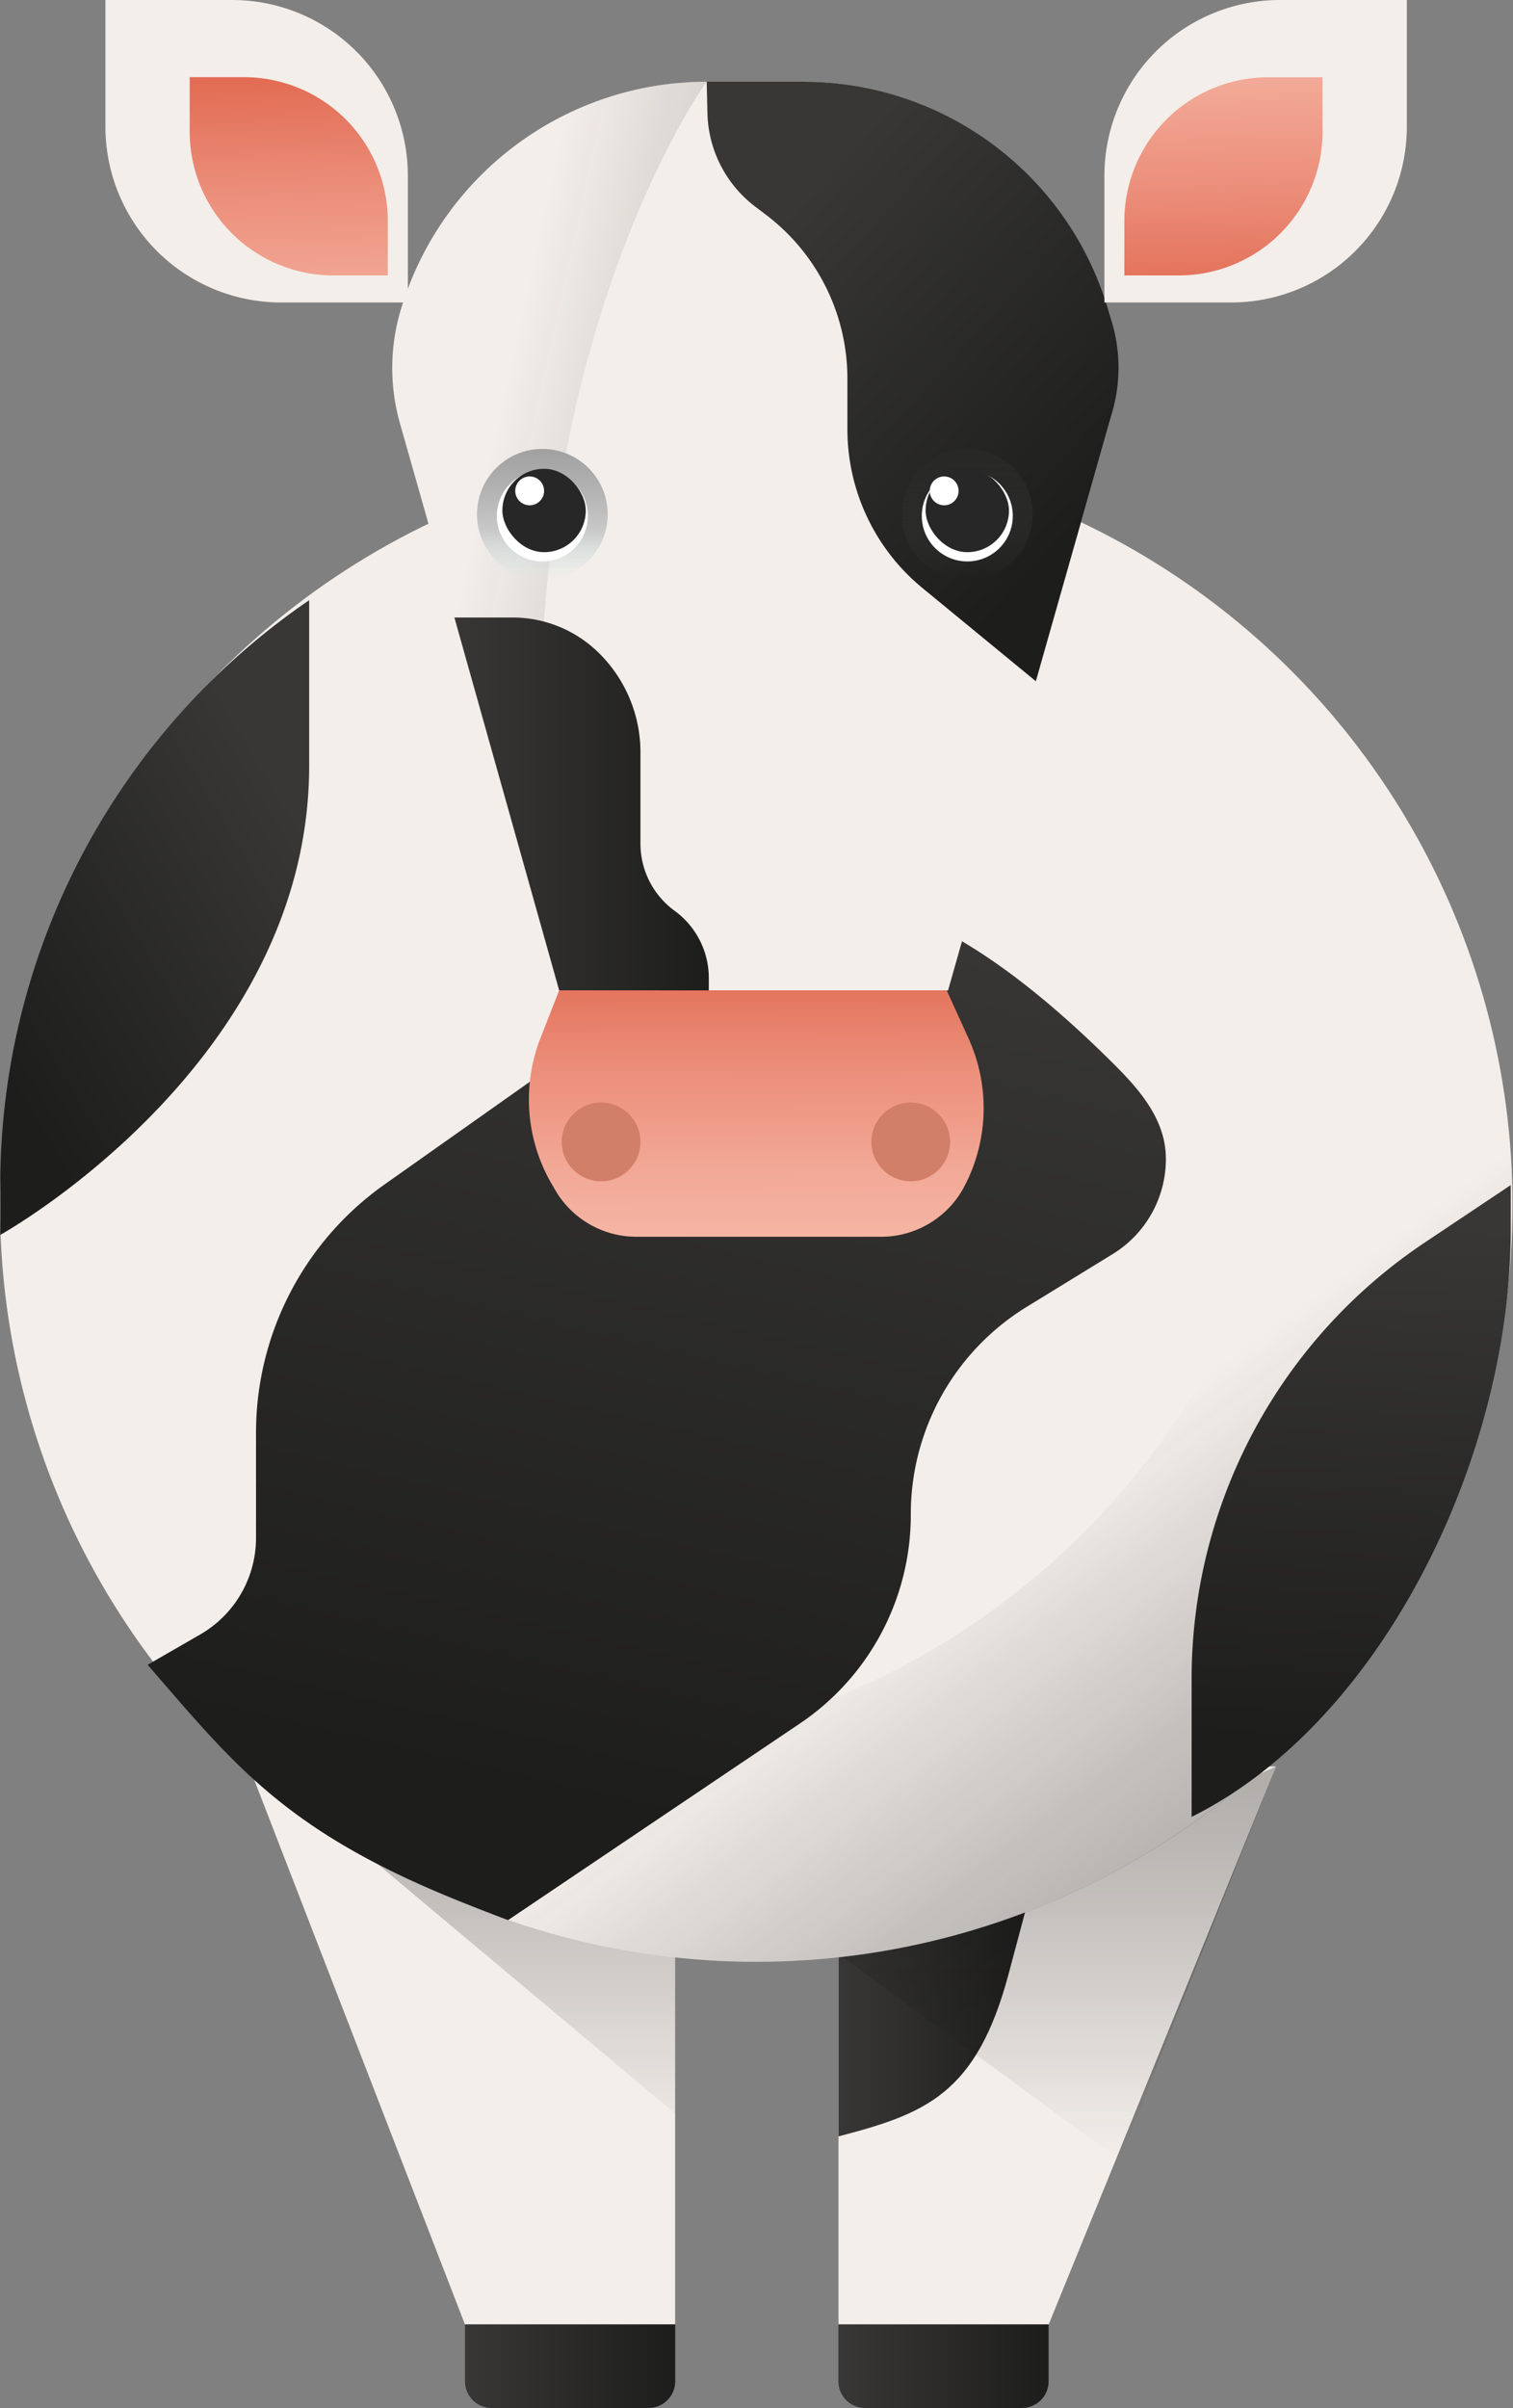
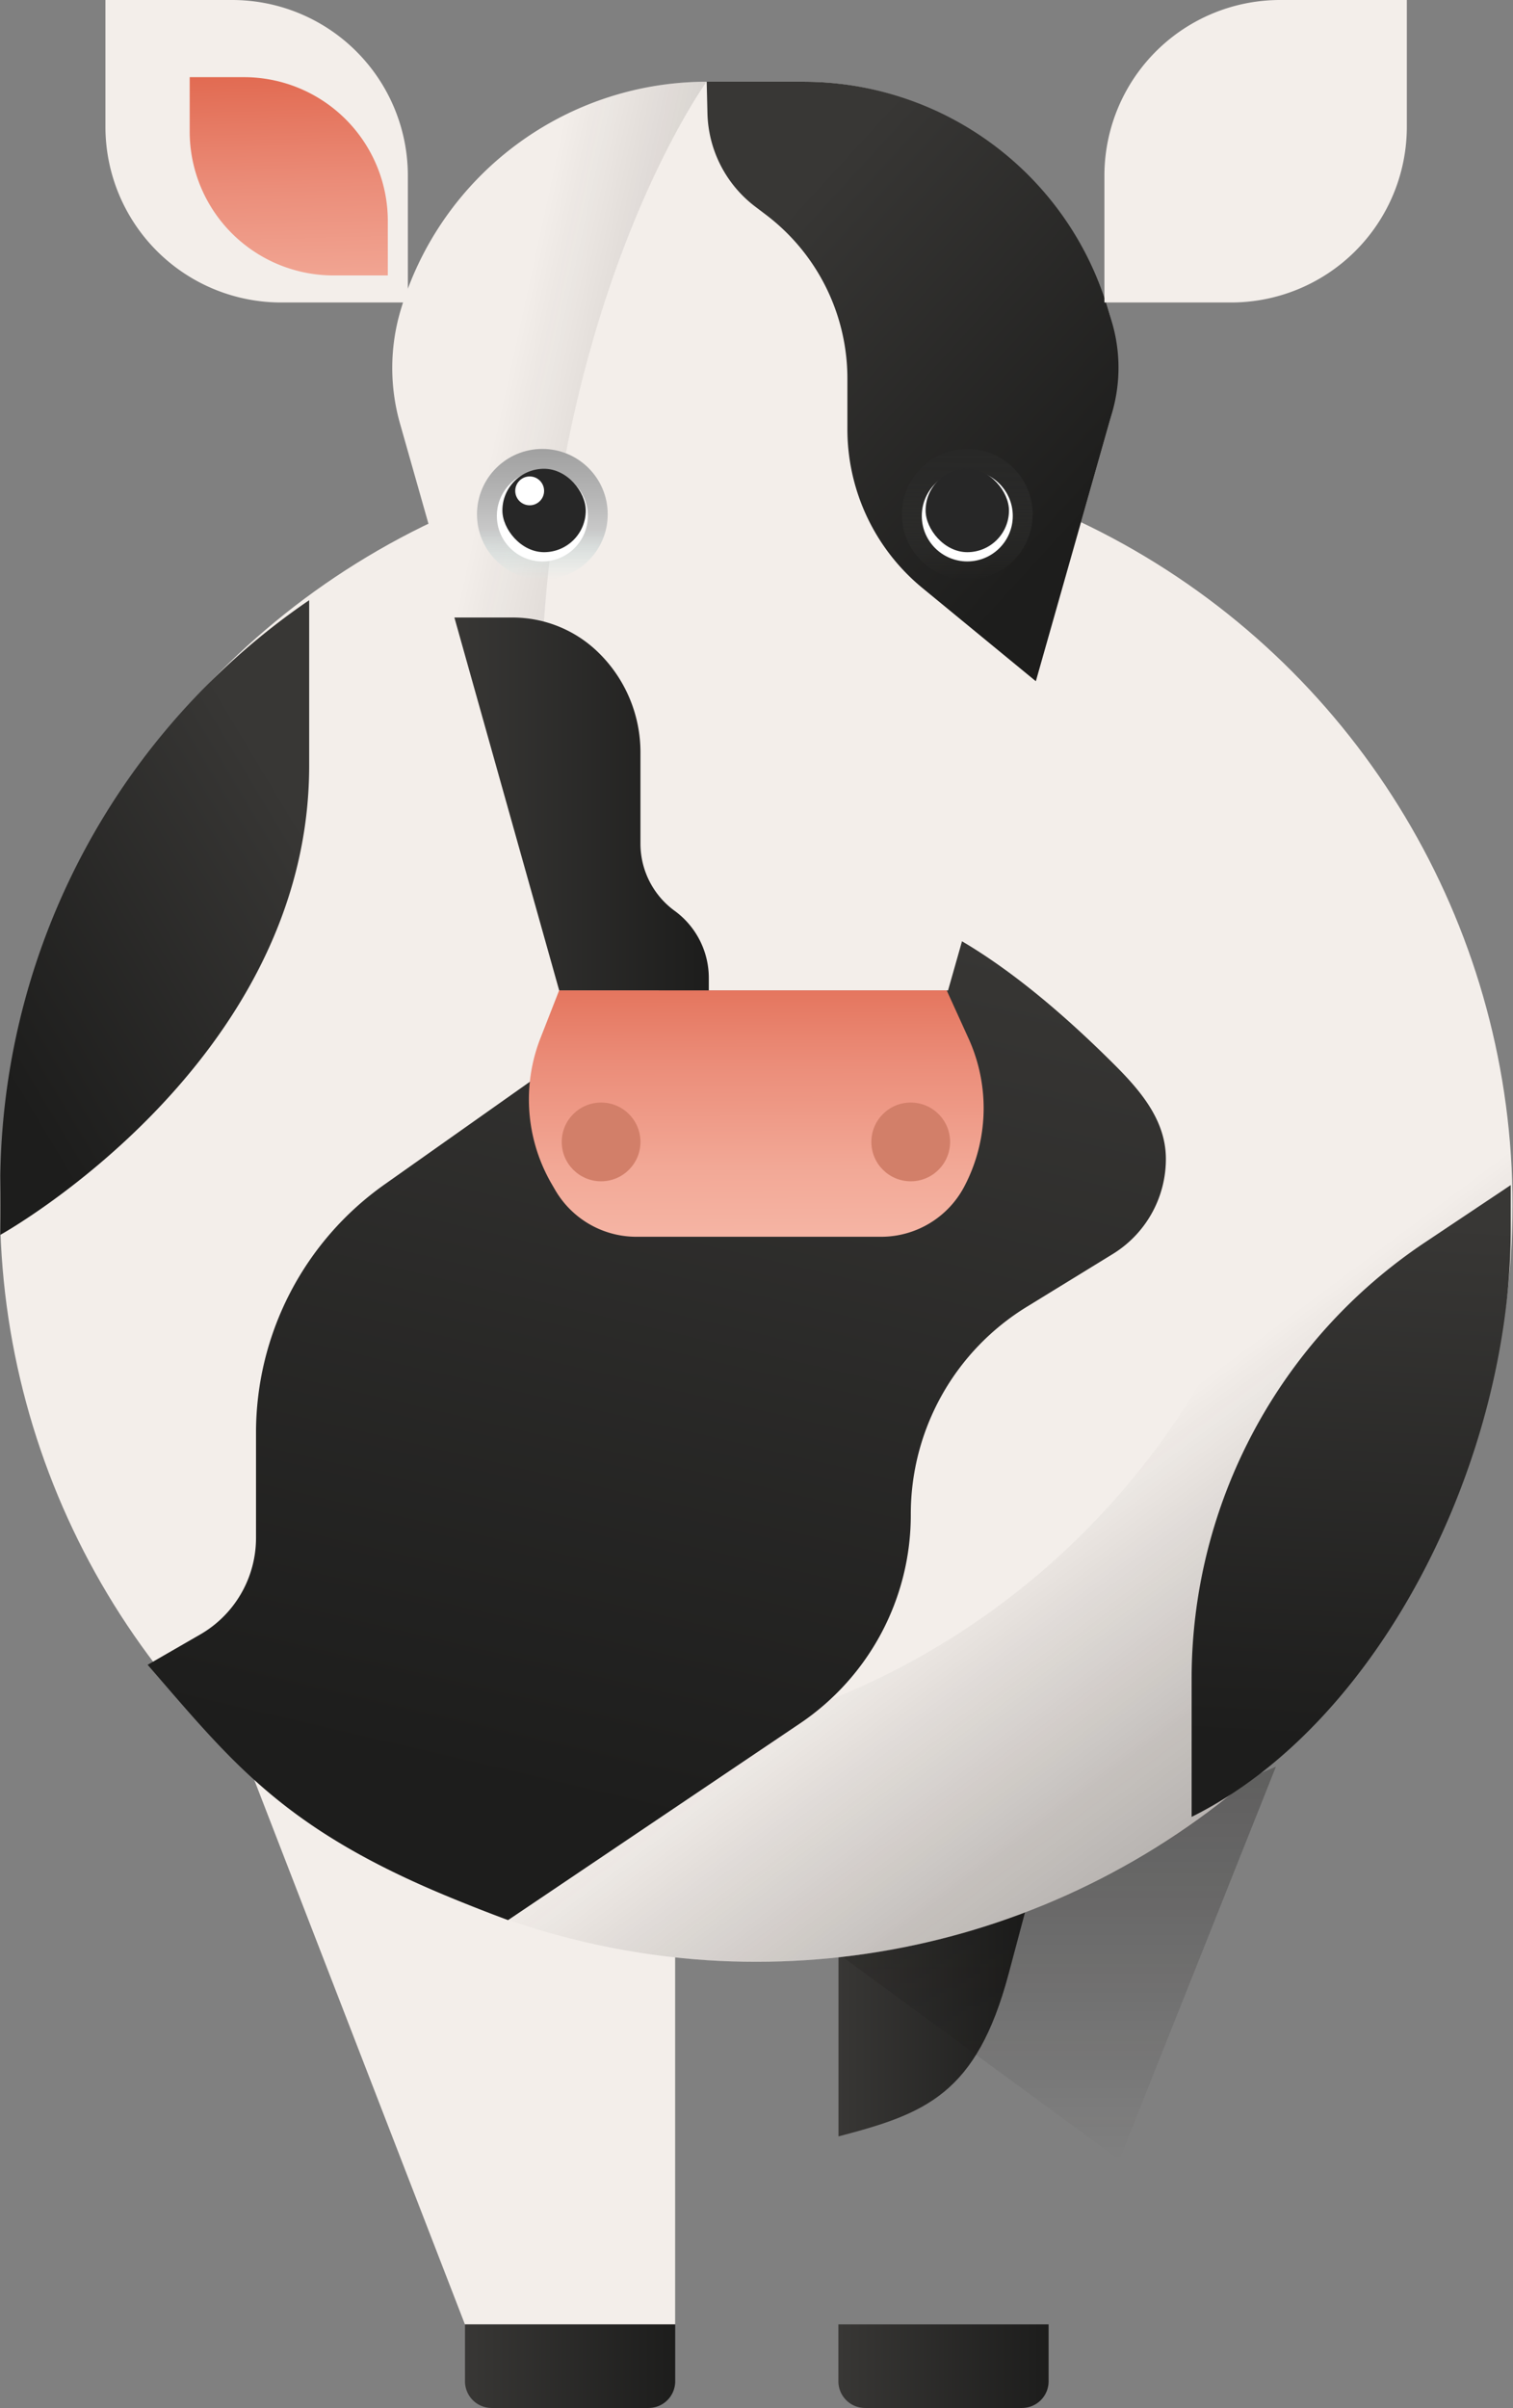
<svg xmlns="http://www.w3.org/2000/svg" xmlns:xlink="http://www.w3.org/1999/xlink" width="68.376" height="108.799" viewBox="0 0 68.376 108.799">
  <rect x="0" y="0" width="68.376" height="108.799" fill="#808080" stroke="none" />
  <defs>
    <linearGradient id="a" y1="0.5" x2="1" y2="0.5" gradientUnits="objectBoundingBox">
      <stop offset="0" stop-color="#383735" />
      <stop offset="1" stop-color="#1d1d1c" />
    </linearGradient>
    <linearGradient id="b" x1="0.5" y1="1.327" x2="0.5" y2="-0.207" gradientUnits="objectBoundingBox">
      <stop offset="0.105" stop-color="#12100f" stop-opacity="0" />
      <stop offset="0.682" stop-color="#12100f" stop-opacity="0.651" />
      <stop offset="0.706" stop-color="#12100f" stop-opacity="0.69" />
      <stop offset="1" stop-color="#12100f" stop-opacity="0.949" />
    </linearGradient>
    <linearGradient id="c" y1="1.108" y2="0.051" xlink:href="#b" />
    <linearGradient id="d" x1="0.611" y1="0.664" x2="0.802" y2="0.92" xlink:href="#b" />
    <linearGradient id="e" x1="0.784" y1="0.198" x2="0.21" y2="0.908" xlink:href="#a" />
    <linearGradient id="f" x1="0.51" y1="0.05" x2="0.488" y2="0.886" xlink:href="#a" />
    <linearGradient id="g" x1="0.601" y1="0.038" x2="0.416" y2="0.896" xlink:href="#a" />
    <linearGradient id="h" x1="0.302" y1="0.209" x2="1.22" y2="0.782" xlink:href="#b" />
    <linearGradient id="i" x1="0.505" y1="1.336" x2="0.495" y2="-0.343" gradientUnits="objectBoundingBox">
      <stop offset="0" stop-color="#f8beaf" />
      <stop offset="0.154" stop-color="#f6b8a8" />
      <stop offset="0.368" stop-color="#f2a896" />
      <stop offset="0.617" stop-color="#eb8d79" />
      <stop offset="0.891" stop-color="#e16950" />
      <stop offset="1" stop-color="#dd593e" />
    </linearGradient>
    <linearGradient id="j" x1="0.35" y1="0.101" x2="0.857" y2="0.776" xlink:href="#a" />
    <linearGradient id="l" x1="0.5" y1="1" x2="0.5" gradientUnits="objectBoundingBox">
      <stop offset="0" stop-color="#d0e9e9" stop-opacity="0" />
      <stop offset="0.383" stop-color="#c8c8c8" />
      <stop offset="0.633" stop-color="#b6b6b6" />
      <stop offset="1" stop-color="#a0a0a0" />
    </linearGradient>
    <linearGradient id="m" x1="0.5" y1="1" x2="0.5" gradientUnits="objectBoundingBox">
      <stop offset="0" stop-color="#393836" stop-opacity="0" />
      <stop offset="0.299" stop-color="#31312f" stop-opacity="0.427" />
      <stop offset="0.696" stop-color="#2a2a29" stop-opacity="0.839" />
      <stop offset="1" stop-color="#282827" stop-opacity="0.984" />
    </linearGradient>
    <linearGradient id="n" x1="0.538" y1="1.865" x2="0.479" y2="-0.269" xlink:href="#i" />
    <linearGradient id="o" x1="0.534" y1="1.734" x2="0.475" y2="-0.401" xlink:href="#i" />
  </defs>
  <g transform="translate(11.26 79.817)">
    <path d="M73.727,192.252h-9.5l-9.754-25.205H73.727Z" transform="translate(-54.476 -167.047)" fill="#f3eeea" />
-     <path d="M94.5,192.252h9.5l10.272-25.205H94.5Z" transform="translate(-67.866 -167.047)" fill="#f3eeea" />
    <path d="M94.5,178.633l8.533-2.27-.846,3.172c-1.449,5.431-3.749,6.313-7.687,7.339h0Z" transform="translate(-67.866 -170.164)" fill="url(#a)" />
  </g>
-   <path d="M61.473,172.222l14.6,12.24V177Z" transform="translate(-45.557 -88.962)" opacity="0.3" fill="url(#b)" style="mix-blend-mode:multiply;isolation:isolate" />
  <path d="M94.5,175.515l12.693,9.3,7.076-17.764Z" transform="translate(-56.606 -87.23)" opacity="0.3" fill="url(#c)" style="mix-blend-mode:multiply;isolation:isolate" />
  <circle cx="34.178" cy="34.178" r="34.178" transform="translate(0 20.284)" fill="#f3eeea" />
  <g transform="translate(5.796 26.059)" opacity="0.3" style="mix-blend-mode:multiply;isolation:isolate">
    <path d="M93.682,86.258a34.181,34.181,0,0,1-47.418,47.418A34.18,34.18,0,1,0,93.682,86.258Z" transform="translate(-46.264 -86.258)" fill="url(#d)" />
  </g>
  <path d="M51.531,87.844v7.481c0,13.461-13.96,21.2-13.96,21.2v-2.477a32.025,32.025,0,0,1,13.96-26.2Z" transform="translate(-37.559 -60.729)" fill="url(#e)" />
  <path d="M132.906,127.565v1.983c0,10.4-5.87,22.312-14.422,26.564h0v-6.237a23.715,23.715,0,0,1,10.542-19.718Z" transform="translate(-64.632 -74.02)" fill="url(#f)" />
  <path d="M52.478,132.275v4.747a5.038,5.038,0,0,1-2.523,4.365l-2.375,1.369h0c3.623,4.175,5.882,7.1,12.583,10.048,1.739.765,3.706,1.488,3.706,1.488l13.2-8.892a11.358,11.358,0,0,0,5-9.435h0a10.983,10.983,0,0,1,5.246-9.386L91.19,124.2a5.038,5.038,0,0,0,2.407-4.3h0c0-1.7-1.083-3.016-2.288-4.221-11.364-11.364-15.952-6.8-17.7-5.451l-15.32,10.823A13.734,13.734,0,0,0,52.478,132.275Z" transform="translate(-40.908 -67.536)" fill="url(#g)" />
  <g transform="translate(17.728 3.693)">
    <path d="M82.727,52.645H78.4A14.426,14.426,0,0,0,64.576,62.961h0a9.178,9.178,0,0,0-.032,5.124L71.818,93.7H89.313l7.273-25.614a9.177,9.177,0,0,0-.031-5.124h0A14.426,14.426,0,0,0,82.727,52.645Z" transform="translate(-64.196 -52.645)" fill="#f3eeea" />
    <path d="M64.576,62.961h0A14.426,14.426,0,0,1,78.4,52.645S67.717,67.372,71.818,93.7L64.545,68.084a9.178,9.178,0,0,1,.032-5.124" transform="translate(-64.196 -52.645)" opacity="0.3" fill="url(#h)" style="mix-blend-mode:multiply;isolation:isolate" />
    <path d="M89.391,125.476H78.334a4.246,4.246,0,0,1-3.675-2.119l-.16-.275a7.605,7.605,0,0,1-.5-6.588l.843-2.152H92.355l.989,2.176a7.608,7.608,0,0,1-.193,6.687h0A4.249,4.249,0,0,1,89.391,125.476Z" transform="translate(-67.3 -73.288)" fill="url(#i)" />
  </g>
  <circle cx="1.779" cy="1.779" r="1.779" transform="translate(25.386 49.816)" fill="#d27f69" />
  <circle cx="1.779" cy="1.779" r="1.779" transform="translate(39.379 49.816)" fill="#d27f69" />
  <path d="M85.549,52.645l.034,1.425a5.456,5.456,0,0,0,2.151,4.211l.508.386a9.287,9.287,0,0,1,3.666,7.393v2.286A9.285,9.285,0,0,0,95.3,75.521l5.124,4.211,3.459-12.181a7.269,7.269,0,0,0-.025-4.058l-.171-.576a14.366,14.366,0,0,0-13.77-10.272Z" transform="translate(-53.612 -48.952)" fill="url(#j)" />
  <path d="M68.414,89.026h2.629a5.547,5.547,0,0,1,3.815,1.52h0a6.3,6.3,0,0,1,1.965,4.57v4.128a3.753,3.753,0,0,0,1.545,3.035h0a3.756,3.756,0,0,1,1.544,3.036v.557H73.149Z" transform="translate(-47.879 -61.125)" fill="url(#a)" />
  <circle cx="2.954" cy="2.954" r="2.954" transform="translate(21.556 20.284)" fill="url(#l)" />
  <circle cx="2.954" cy="2.954" r="2.954" transform="translate(40.76 20.284)" fill="url(#m)" />
  <circle cx="2.056" cy="2.056" r="2.056" transform="translate(22.454 21.255)" fill="#fff" />
  <circle cx="2.056" cy="2.056" r="2.056" transform="translate(41.658 21.255)" fill="#fff" />
  <rect width="3.768" height="3.768" rx="1.884" transform="translate(22.704 21.181)" fill="#272727" />
  <rect width="3.768" height="3.768" rx="1.884" transform="translate(41.83 21.181)" fill="#272727" />
  <circle cx="0.652" cy="0.652" r="0.652" transform="translate(23.285 21.527)" fill="#fff" />
-   <circle cx="0.652" cy="0.652" r="0.652" transform="translate(42.017 21.527)" fill="#fff" />
  <path d="M0,0H5.727a7.94,7.94,0,0,1,7.94,7.94v5.727a0,0,0,0,1,0,0H7.94A7.94,7.94,0,0,1,0,5.727V0A0,0,0,0,1,0,0Z" transform="translate(4.765)" fill="#f3eeea" />
  <path d="M0,0H2.453a6.5,6.5,0,0,1,6.5,6.5V8.958a0,0,0,0,1,0,0H6.5A6.5,6.5,0,0,1,0,2.453V0A0,0,0,0,1,0,0Z" transform="translate(8.573 3.487)" fill="url(#n)" />
  <path d="M7.94,0h5.727a0,0,0,0,1,0,0V5.727a7.94,7.94,0,0,1-7.94,7.94H0a0,0,0,0,1,0,0V7.94A7.94,7.94,0,0,1,7.94,0Z" transform="translate(63.578 13.667) rotate(180)" fill="#f3eeea" />
-   <path d="M6.5,0H8.958a0,0,0,0,1,0,0V2.453a6.5,6.5,0,0,1-6.5,6.5H0a0,0,0,0,1,0,0V6.5A6.5,6.5,0,0,1,6.5,0Z" transform="translate(59.77 12.445) rotate(180)" fill="url(#o)" />
  <path d="M0,0H9.5a0,0,0,0,1,0,0V2.571A1.205,1.205,0,0,1,8.292,3.777H1.205A1.205,1.205,0,0,1,0,2.571V0A0,0,0,0,1,0,0Z" transform="translate(21.014 105.022)" fill="url(#a)" />
  <path d="M0,0H9.5a0,0,0,0,1,0,0V2.571A1.205,1.205,0,0,1,8.292,3.777H1.205A1.205,1.205,0,0,1,0,2.571V0A0,0,0,0,1,0,0Z" transform="translate(37.889 105.022)" fill="url(#a)" />
</svg>